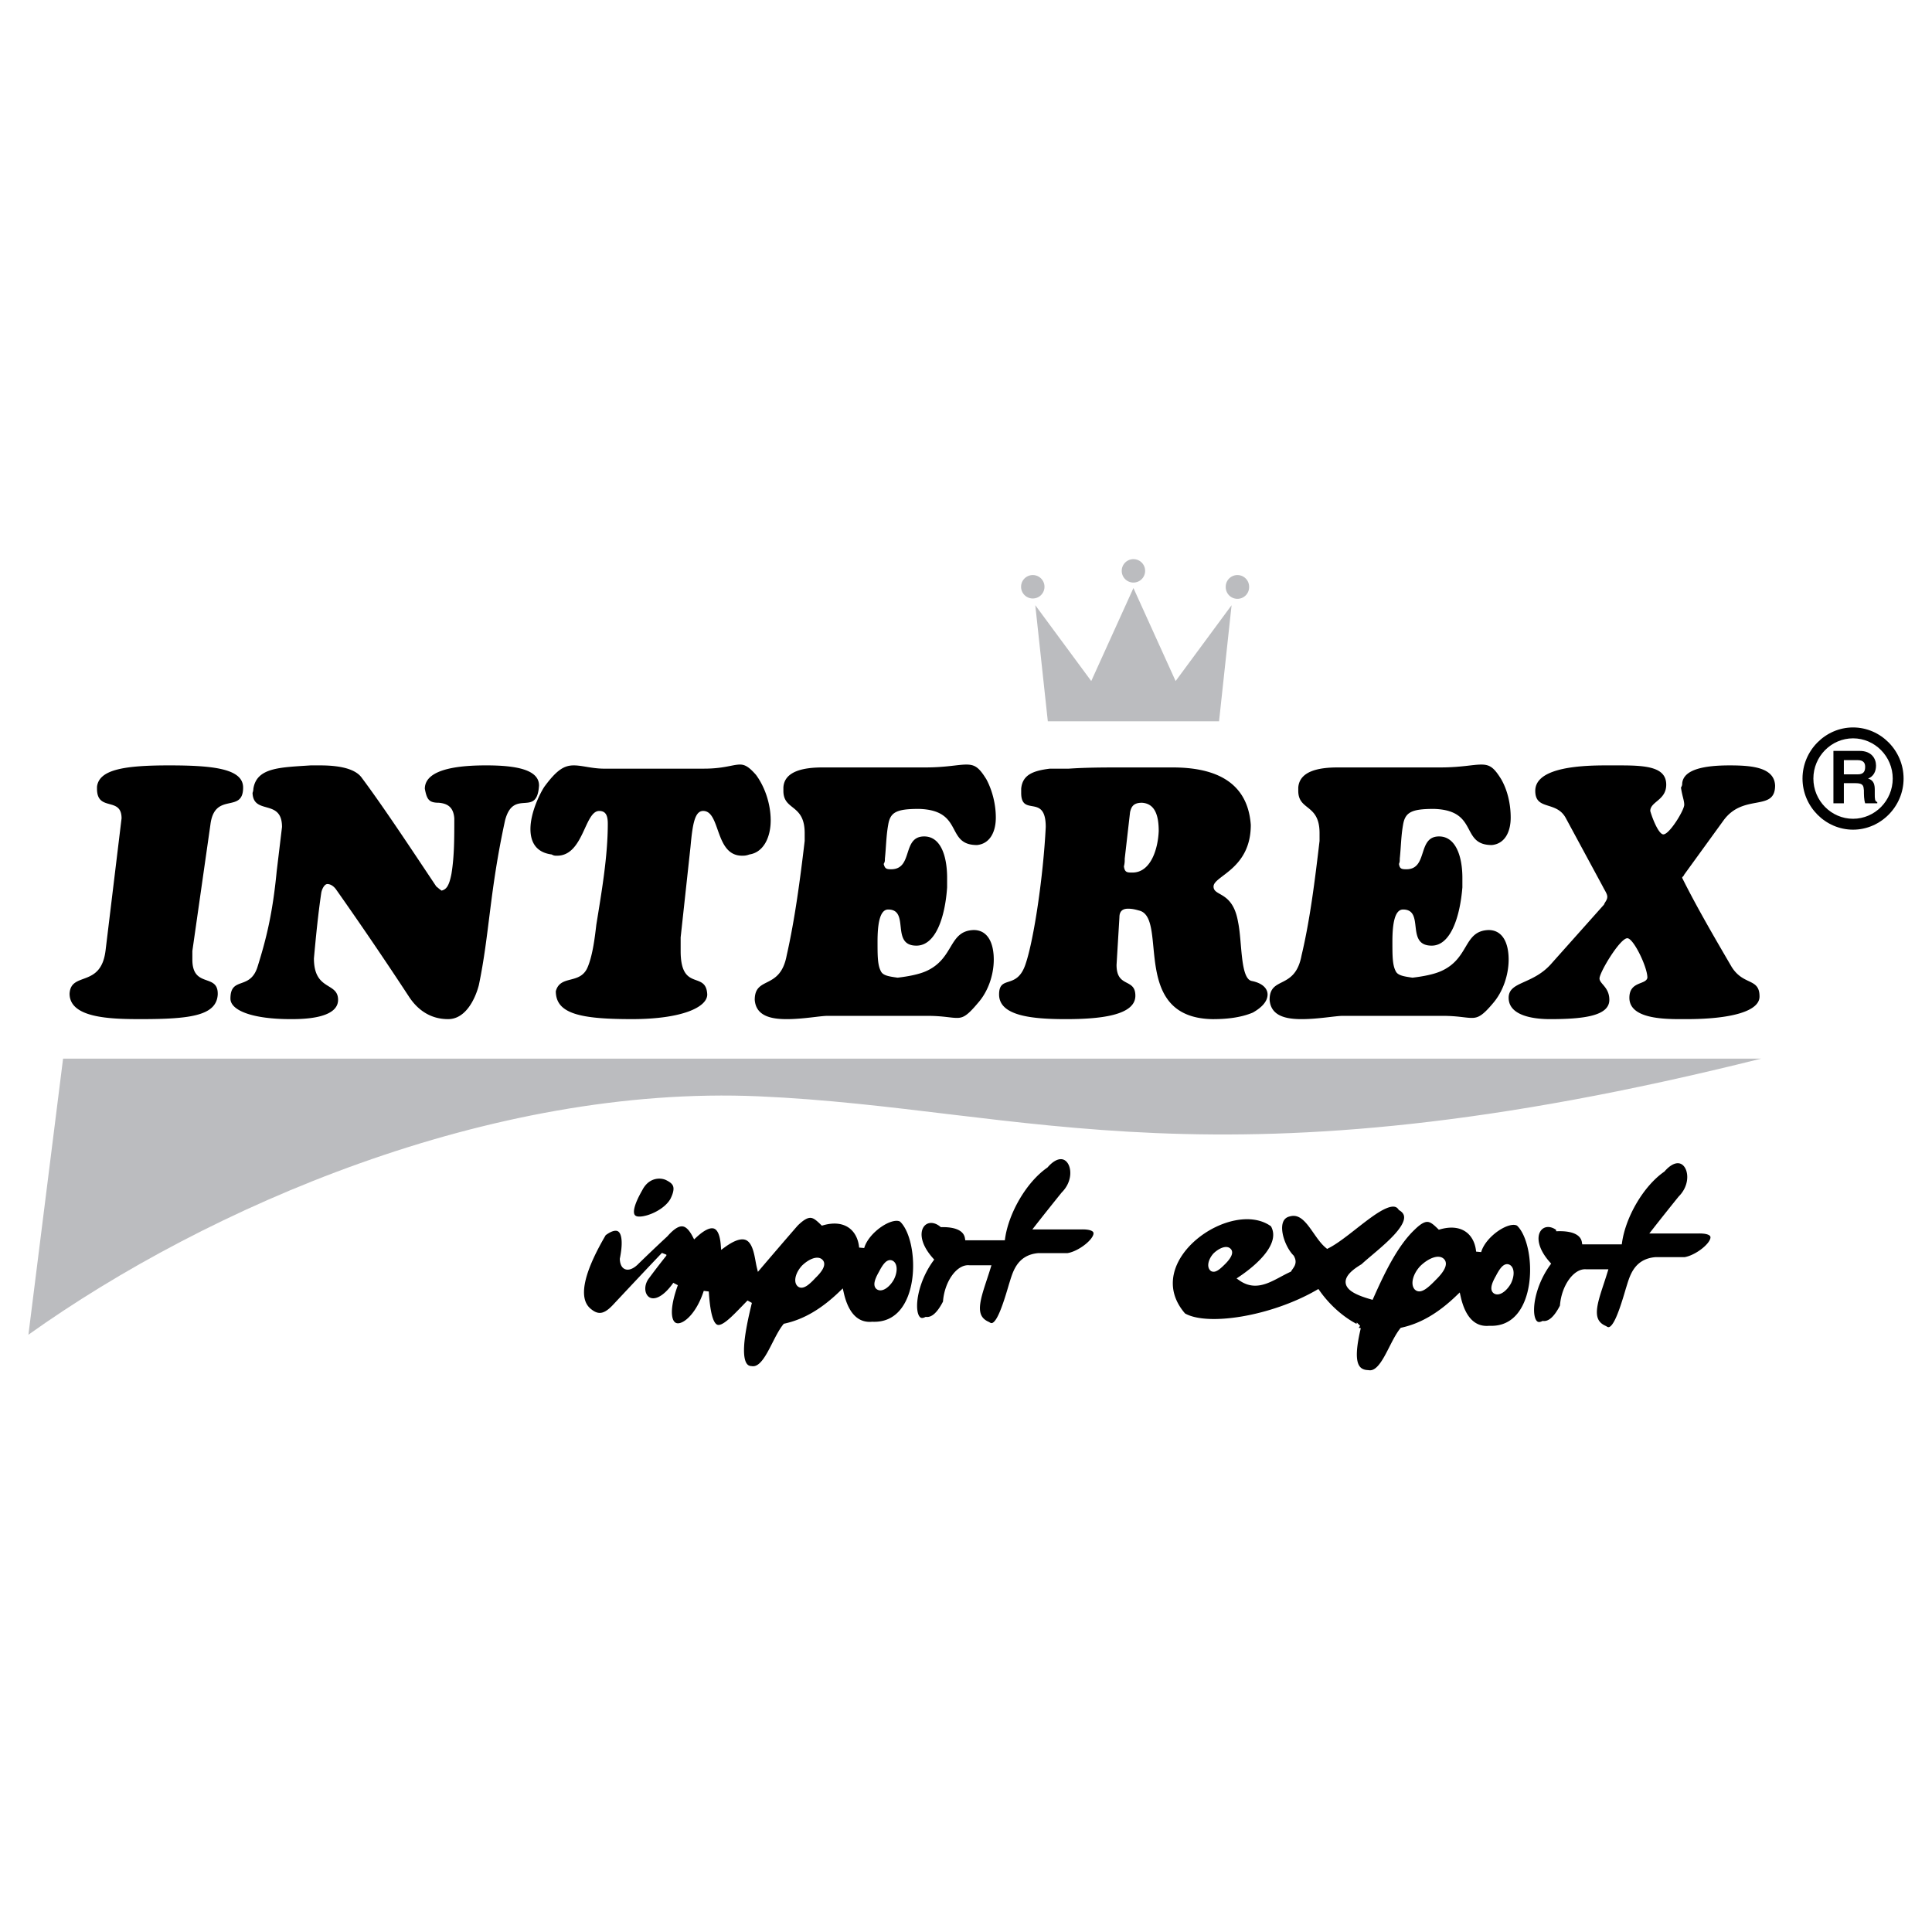
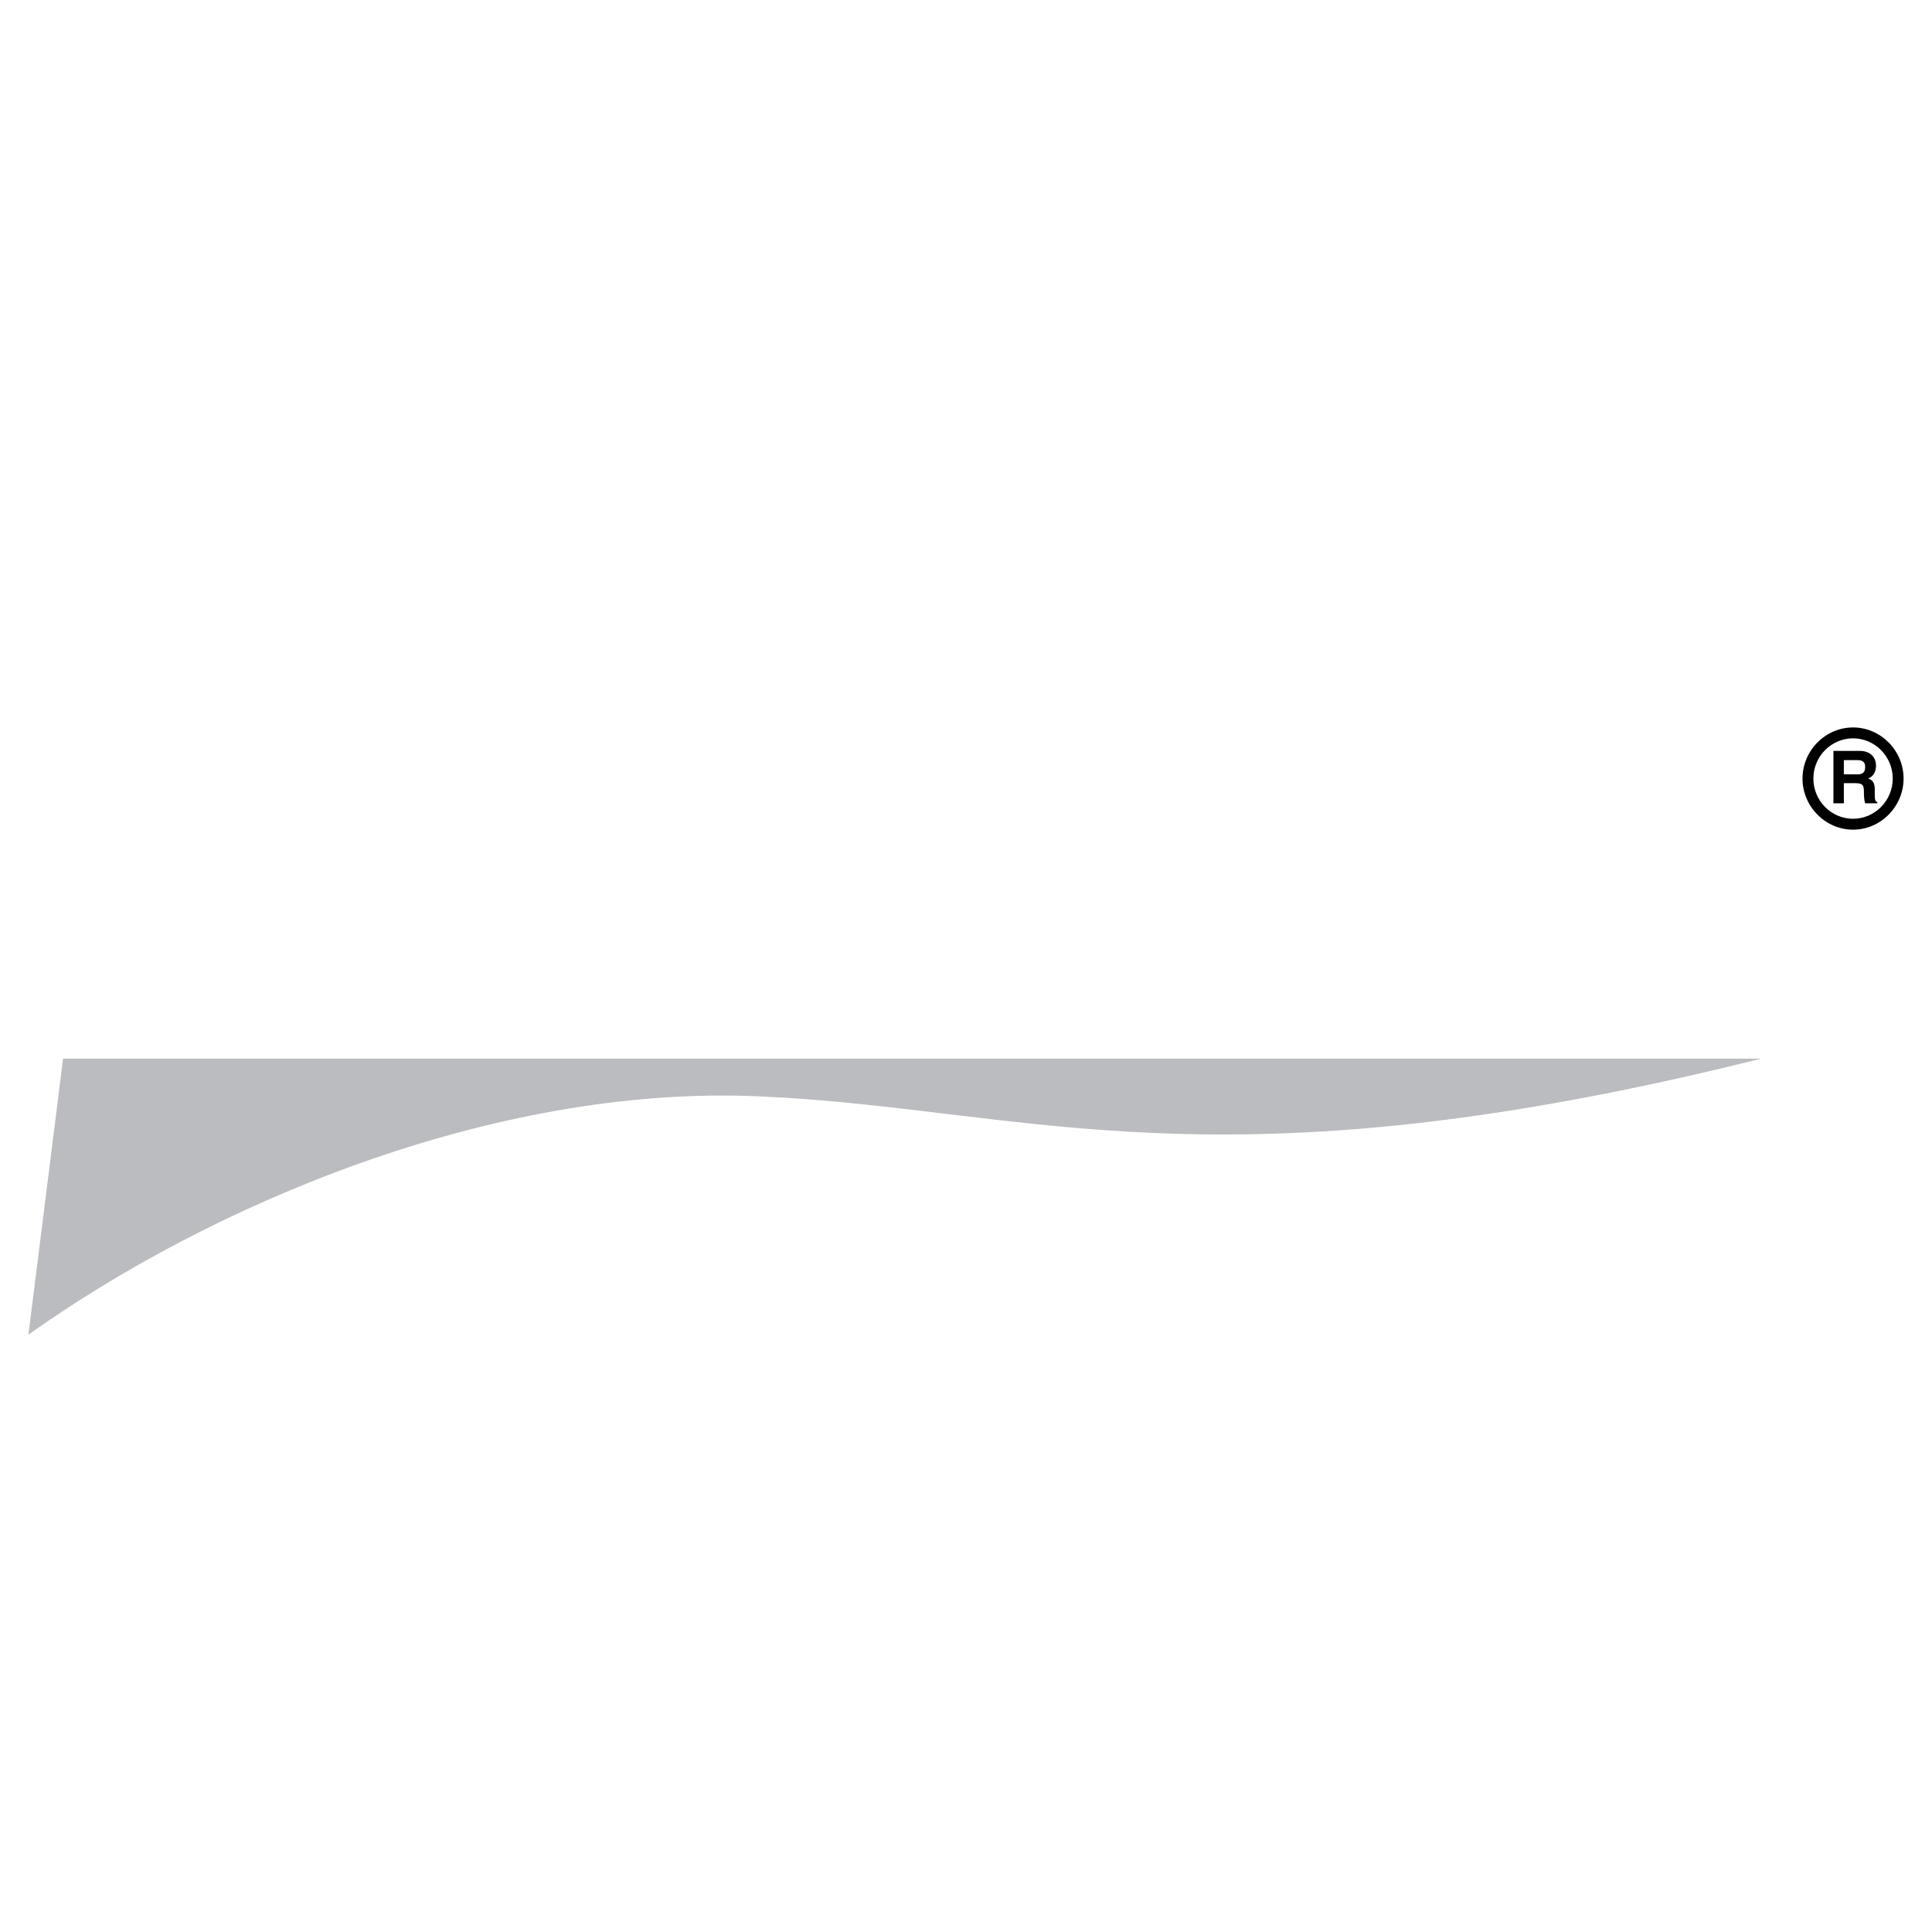
<svg xmlns="http://www.w3.org/2000/svg" width="2500" height="2500" viewBox="0 0 192.756 192.756">
  <g fill-rule="evenodd" clip-rule="evenodd">
    <path fill="#fff" d="M0 0h192.756v192.756H0V0z" />
-     <path d="M141.357 128.49c-.353-.328-.176-1.238.529-1.996.756-.732 1.638-1.061 1.989-.707.354.328-.101 1.037-.806 1.719-.704.732-1.359 1.312-1.712.984zm-20.425-1.92c-.251-.229-.126-.834.328-1.34.504-.479 1.107-.707 1.335-.455.226.203-.076.684-.529 1.139-.479.481-.908.857-1.134.656zm29.568-.152c.327.178.353.859 0 1.543-.378.656-.956 1.061-1.284.883-.327-.176-.126-.758.252-1.414.352-.682.705-1.188 1.032-1.012zm-14.985 6.039c-.68 2.881-.579 4.447.982 4.498 1.511.277 2.267-2.83 3.399-4.246 2.04-.453 3.829-1.566 5.592-3.258.528 2.324 1.688 3.209 3.098 3.082 5.214.229 5.088-8.488 2.922-10.461-.982-.605-3.501 1.088-3.979 2.779-.176-1.869-1.587-3.107-3.903-2.451-.832-.807-1.335-1.213-2.67.102-1.763 1.668-3.098 4.498-4.156 6.873-2.015-.582-3.551-1.414-.806-3.033 1.562-1.465 5.943-4.496 3.753-5.811-1.134-1.717-4.887 2.527-7.305 3.766-1.284-1.061-2.039-3.689-3.828-3.184-1.712.404-.806 3.26.252 4.32.327.58 0 .834-.252 1.238-1.611.732-3.098 2.045-4.785.883 1.788-1.213 4.308-3.436 3.174-5.381-4.156-3.107-13.727 3.588-8.941 9.07 2.342 1.391 8.841.328 13.399-2.299 1.057 1.492 2.518 2.781 4.054 3.513zm19.997-9.879c-1.662-1.338-3.551.732-1.083 3.512-2.09 2.906-2.09 6.746-.479 5.963.58.051 1.234-.328 1.939-1.719.127-1.943 1.31-3.562 2.368-3.436h1.863c-.831 2.703-1.889 4.826 0 5.635.807.582 1.411-.707 2.343-3.916.353-1.086.68-2.754 2.695-2.932h2.921c1.737-.252 4.584-2.93 1.385-2.879h-4.382a278.044 278.044 0 0 1 2.594-3.26c2.015-2.021.403-5.357-1.788-2.855-2.141 1.49-3.929 4.623-4.306 7.201h-3.502c-.125-.757-.854-1.339-2.568-1.314zm-61.554-.404c-1.663-1.34-3.551.732-1.083 3.512-2.091 2.906-2.091 6.746-.479 5.963.58.051 1.234-.328 1.94-1.719.125-1.945 1.309-3.561 2.367-3.436h1.864c-.832 2.703-1.889 4.826 0 5.635.806.58 1.41-.707 2.342-3.916.353-1.088.68-2.754 2.695-2.932h2.921c1.738-.252 4.584-2.93 1.385-2.881h-4.382a295.59 295.59 0 0 1 2.594-3.258c2.016-2.021.403-5.357-1.788-2.855-2.141 1.49-3.929 4.623-4.306 7.201h-3.502c-.126-.758-.855-1.34-2.568-1.314zm-33.725.885c-1.763 3.006-3.199 6.418-1.385 7.781 1.007.809 1.789.303 2.594-.58 1.587-1.693 3.174-3.387 4.786-5.08a80.895 80.895 0 0 0-1.763 2.301c-1.108 1.666.63 3.891 2.921.656-2.065 5.686 1.663 5.129 3.073.732.353 5.508 1.762 3.664 4.306 1.061-.705 2.881-1.436 6.545.177 6.621 1.511.277 2.267-2.83 3.4-4.246 2.041-.453 3.829-1.564 5.591-3.258.529 2.324 1.688 3.209 3.098 3.082 5.213.227 5.087-8.49 2.921-10.459-.982-.607-3.501 1.086-3.979 2.777-.177-1.869-1.587-3.107-3.904-2.451-.832-.809-1.335-1.211-2.67.102-1.234 1.416-2.443 2.83-3.652 4.244-.302-1.262-.377-4.445-3.576-2.121-.177-2.324-1.285-2.426-2.846-.984-.73-1.391-1.562-1.619-2.921-.076a161.59 161.59 0 0 0-2.998 2.854c-.604.557-1.259.633-1.309-.402.605-2.984-.326-3.717-1.864-2.554zm28.712 2.955c.328.178.354.859 0 1.541-.377.658-.957 1.062-1.284.885-.327-.176-.125-.758.252-1.414.353-.684.705-1.188 1.032-1.012zm-22.34-8.489c.68.354 1.234.783.504 2.223-.781 1.365-3.098 2.174-3.778 1.795-.68-.355-.252-1.566.529-2.932.731-1.414 2.066-1.439 2.745-1.086zm13.148 10.612c-.303-.277-.151-1.035.453-1.693.63-.605 1.36-.885 1.663-.58.302.277-.076.859-.68 1.439-.58.631-1.134 1.111-1.436.834z" stroke="#fff" stroke-width=".516" stroke-miterlimit="2.613" />
-     <path d="M104.541 71.962h8.542V58.669l-4.209 9.28-5.583-7.566 1.25 11.579zm17.084 0h-8.542V58.669l4.208 9.28 5.584-7.566-1.25 11.579zm1.833-14.588c.625 0 1.167.501 1.167 1.17a1.167 1.167 0 1 1-2.333 0c0-.669.541-1.17 1.166-1.17zm-20.417 0c.625 0 1.167.501 1.167 1.17a1.167 1.167 0 1 1-2.334 0c0-.669.542-1.17 1.167-1.17zm10.042-1.588c.625 0 1.166.501 1.166 1.17a1.166 1.166 0 1 1-2.333 0c0-.669.542-1.17 1.167-1.17z" fill="#bbbcbf" />
-     <path d="M12.129 81.647l-1.593 13.15c-.449 3.81-3.471 2.089-3.594 4.341 0 2.418 4.002 2.541 7.064 2.541 4.941 0 7.596-.328 7.718-2.459v-.082c0-2.047-2.532-.531-2.532-3.399v-.86l1.797-12.576c.408-3.4 3.267-1.065 3.267-3.728 0-1.884-2.981-2.212-7.391-2.212-4.451 0-6.983.41-7.187 2.13v.205c0 2.335 2.451.738 2.451 2.949zm32.913 5.531c-.245 1.27-.531 1.556-.98 1.679-.204-.123-.409-.328-.531-.41-2.409-3.604-5.268-7.947-7.473-10.896-.408-.532-1.388-1.188-4.124-1.188h-.939c-3.062.205-5.39.205-5.717 2.335 0 0 0 .205-.082.41.082 2.253 2.94.532 2.94 3.4l-.531 4.424c-.409 4.26-1.062 6.8-1.878 9.421-.735 2.541-2.736.984-2.736 3.277 0 1.188 2.205 2.049 6.002 2.049 1.062 0 4.737 0 4.737-1.926 0-1.803-2.41-.859-2.41-4.138.204-2.211.409-4.342.735-6.554.082-.41.327-.86.613-.86.327 0 .653.246.857.532a380.49 380.49 0 0 1 7.269 10.691c1.389 2.131 3.186 2.254 3.92 2.254 1.797 0 2.736-2.131 3.062-3.4 1.062-5.08 1.062-9.299 2.614-16.427.857-3.277 3.185-.205 3.389-3.482 0-1.598-2.328-2.007-5.268-2.007-2.205 0-6.125.205-6.125 2.335.204 1.065.408 1.393 1.389 1.393.939.082 1.47.491 1.551 1.556.001 2.009.001 3.812-.284 5.532zm15.271-10.487c-1.266 0-2.205-.328-3.062-.328-.939 0-1.674.41-2.94 2.13-.408.614-1.388 2.54-1.388 4.219 0 1.27.531 2.334 2.123 2.54.204.123.327.123.531.123 2.654 0 2.736-4.465 4.206-4.465.653 0 .857.451.857 1.27 0 3.277-.613 6.8-1.144 10.077-.123 1.024-.327 2.949-.857 4.219-.735 1.803-2.736.738-3.185 2.418 0 2.252 2.45 2.785 7.595 2.785 4.981 0 7.514-1.188 7.514-2.459-.123-2.416-2.654-.205-2.654-4.342v-1.352l.98-9.012c.204-2.212.408-3.605 1.266-3.605 1.756 0 1.144 4.465 3.879 4.465.204 0 .408 0 .735-.123 1.388-.205 2.124-1.679 2.124-3.4 0-1.557-.531-3.277-1.47-4.547-.653-.737-1.062-1.024-1.593-1.024-.735 0-1.593.41-3.594.41h-9.923v.001zm27.973 8.971c.123-1.147.123-2.212.327-3.359.204-1.27.817-1.598 3.062-1.598 4.533.123 2.614 3.605 5.799 3.605 1.266-.123 1.879-1.27 1.879-2.745 0-1.27-.327-2.663-.939-3.809-.735-1.188-1.144-1.475-2.001-1.475-.858 0-2.001.287-4.125.287h-10.25c-1.756 0-3.798.328-3.879 2.007v.328c0 2.007 2.124 1.27 2.124 4.22v.778c-.449 3.81-.98 7.824-1.797 11.429-.653 3.483-3.186 2.008-3.186 4.424.123 1.598 1.593 1.926 3.186 1.926 1.674 0 3.349-.328 4.083-.328h9.923c1.592 0 2.328.205 2.981.205.612 0 1.021-.205 2.083-1.475 1.062-1.188 1.592-2.867 1.592-4.343 0-1.679-.612-2.949-2-2.949-2.532.082-1.92 2.826-4.737 4.097-.735.328-1.797.533-2.858.656-.857-.123-1.47-.205-1.674-.656-.327-.615-.327-1.557-.327-2.95 0-1.68.204-3.195 1.062-3.195 2.205 0 .204 3.605 2.818 3.605 1.919 0 2.858-2.827 3.062-5.817v-.942c0-2.13-.613-4.137-2.287-4.137-2.246 0-1.062 3.277-3.308 3.277-.49 0-.613-.082-.735-.532.122-.206.122-.288.122-.534zm23.929 0l.531-4.629c.122-.533.326-.942 1.185-.942 1.347.082 1.674 1.352 1.674 2.826-.082 1.926-.857 4.138-2.613 4.138-.531 0-.776 0-.857-.614.08-.328.08-.533.08-.779zm8.861 2.786c0-1.065 3.716-1.721 3.716-6.145-.326-4.547-3.92-5.735-7.799-5.735h-4.982c-1.797 0-3.594 0-5.39.123h-1.879c-1.674.205-2.736.614-2.858 2.007v.41c0 2.458 2.45 0 2.45 3.4-.245 4.957-1.185 11.224-2.001 13.641-.857 2.664-2.654 1.066-2.654 3.072 0 2.131 3.267 2.459 6.656 2.459 3.267 0 6.941-.328 6.941-2.336 0-1.801-1.878-.736-1.878-3.072l.286-4.751c0-.533.244-.86.857-.86.449 0 .734.082 1.184.205 2.818.86-.979 10.692 7.27 10.815 1.266 0 2.735-.123 4.001-.656.939-.531 1.47-1.146 1.47-1.803 0-.613-.53-1.146-1.592-1.352-1.144-.246-.939-3.932-1.348-5.858-.531-3.155-2.45-2.54-2.45-3.564zm18.58-2.786c.122-1.147.122-2.212.326-3.359.205-1.27.857-1.598 3.062-1.598 4.533.123 2.614 3.605 5.799 3.605 1.267-.123 1.879-1.27 1.879-2.745 0-1.27-.286-2.663-.939-3.809-.735-1.188-1.144-1.475-2.001-1.475s-2.001.287-4.124.287h-10.209c-1.797 0-3.798.328-3.92 2.007v.328c0 2.007 2.123 1.27 2.123 4.22v.778c-.449 3.81-.939 7.824-1.797 11.429-.653 3.483-3.185 2.008-3.185 4.424.122 1.598 1.592 1.926 3.185 1.926 1.675 0 3.39-.328 4.125-.328h9.923c1.552 0 2.286.205 2.939.205.613 0 1.062-.205 2.124-1.475 1.021-1.188 1.552-2.867 1.552-4.343 0-1.679-.613-2.949-2.001-2.949-2.532.082-1.879 2.826-4.737 4.097-.735.328-1.797.533-2.858.656-.816-.123-1.47-.205-1.674-.656-.327-.615-.327-1.557-.327-2.95 0-1.68.204-3.195 1.062-3.195 2.205 0 .205 3.605 2.858 3.605 1.879 0 2.818-2.827 3.062-5.817v-.942c0-2.13-.652-4.137-2.327-4.137-2.205 0-1.062 3.277-3.267 3.277-.531 0-.653-.082-.735-.532.082-.206.082-.288.082-.534zm22.704 7.947c.612 0 2.001 2.868 2.001 3.934-.122.736-1.797.326-1.797 2.006 0 2.008 3.145 2.131 5.063 2.131h.613c4.45 0 7.309-.779 7.309-2.254 0-1.883-1.593-1.064-2.776-2.949-1.675-2.868-3.471-5.939-4.941-8.889 0-.123.123-.123.204-.328l3.921-5.407c2-2.745 5.145-.819 5.145-3.482-.081-1.803-2.286-2.007-4.532-2.007-2.328 0-4.614.328-4.737 1.802 0 .123 0 .205-.122.41.122.86.326 1.27.326 1.721 0 .533-1.47 2.95-2.082 2.95-.449 0-1.062-1.475-1.307-2.335 0-.942 1.592-1.065 1.592-2.622 0-1.721-1.878-1.925-4.532-1.925h-1.593c-4.614 0-6.941.86-6.941 2.54 0 2.007 2.123.942 3.062 2.745l3.675 6.8c.204.41.449.737.449 1.024 0 .328-.245.532-.327.778l-5.186 5.816c-1.879 2.213-4.328 1.803-4.328 3.482 0 1.885 2.735 2.131 4.124 2.131 3.39 0 5.921-.328 5.921-1.926 0-1.27-.98-1.598-.98-2.131-.001-.614 2.041-4.015 2.776-4.015z" />
    <path d="M2.835 133.164l3.458-27.545h169.425c-54.461 13.625-73.212 4.932-100.005 3.762-26.793-1.172-55.002 11.035-72.878 23.783z" fill="#bbbcbf" />
    <path d="M184.879 72.577c2.75 0 5.042 2.299 5.042 5.1 0 2.8-2.292 5.1-5.042 5.1s-5.042-2.299-5.042-5.1c0-2.801 2.292-5.1 5.042-5.1zm0 1.087c2.167 0 3.959 1.797 3.959 4.013 0 2.215-1.792 4.013-3.959 4.013-2.166 0-3.958-1.798-3.958-4.013 0-2.216 1.792-4.013 3.958-4.013zm-1.958 6.479h1.041v-2.006h1.167c.792 0 .792.292.833.71 0 .418 0 .92.125 1.296h1.209v-.125c-.25-.042-.25-.377-.25-.753v-.209-.25c0-.501-.084-.961-.667-1.128.542-.209.792-.711.792-1.296 0-.71-.459-1.463-1.625-1.463h-2.625v5.224zm1.041-2.884v-1.421h1.375c.625 0 .75.335.75.669 0 .418-.125.752-.75.752h-1.375z" />
  </g>
</svg>